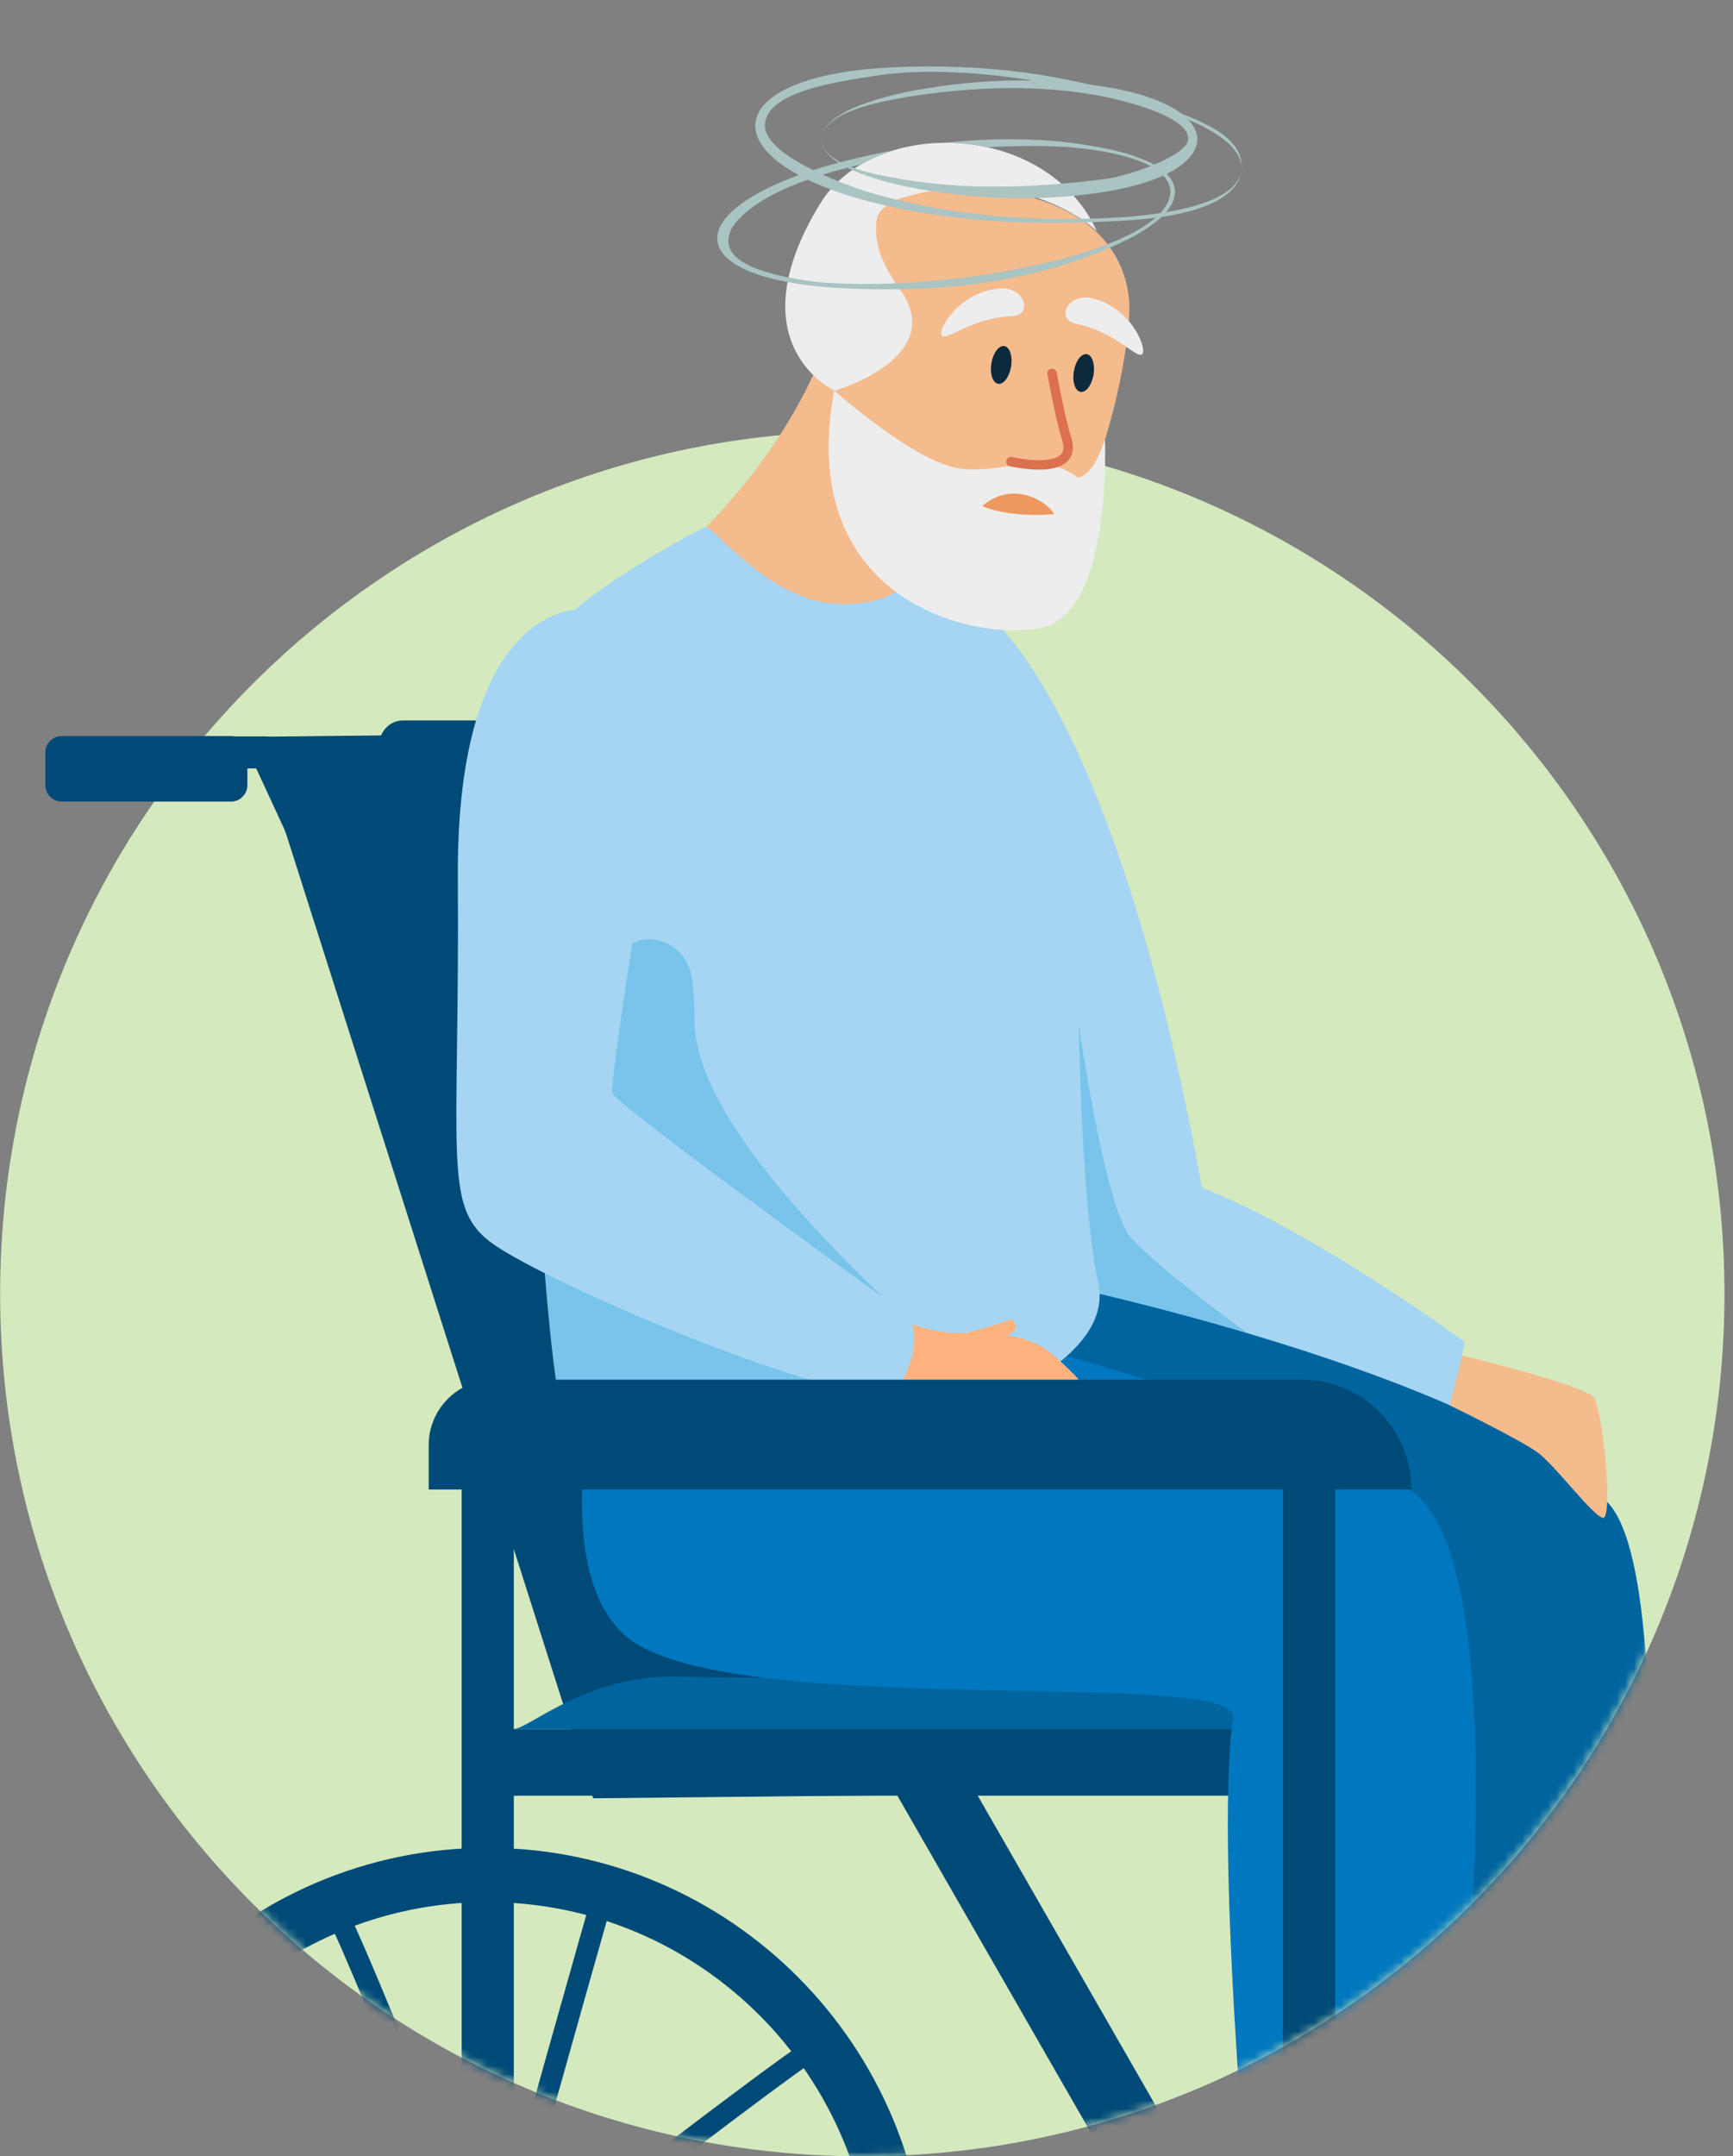
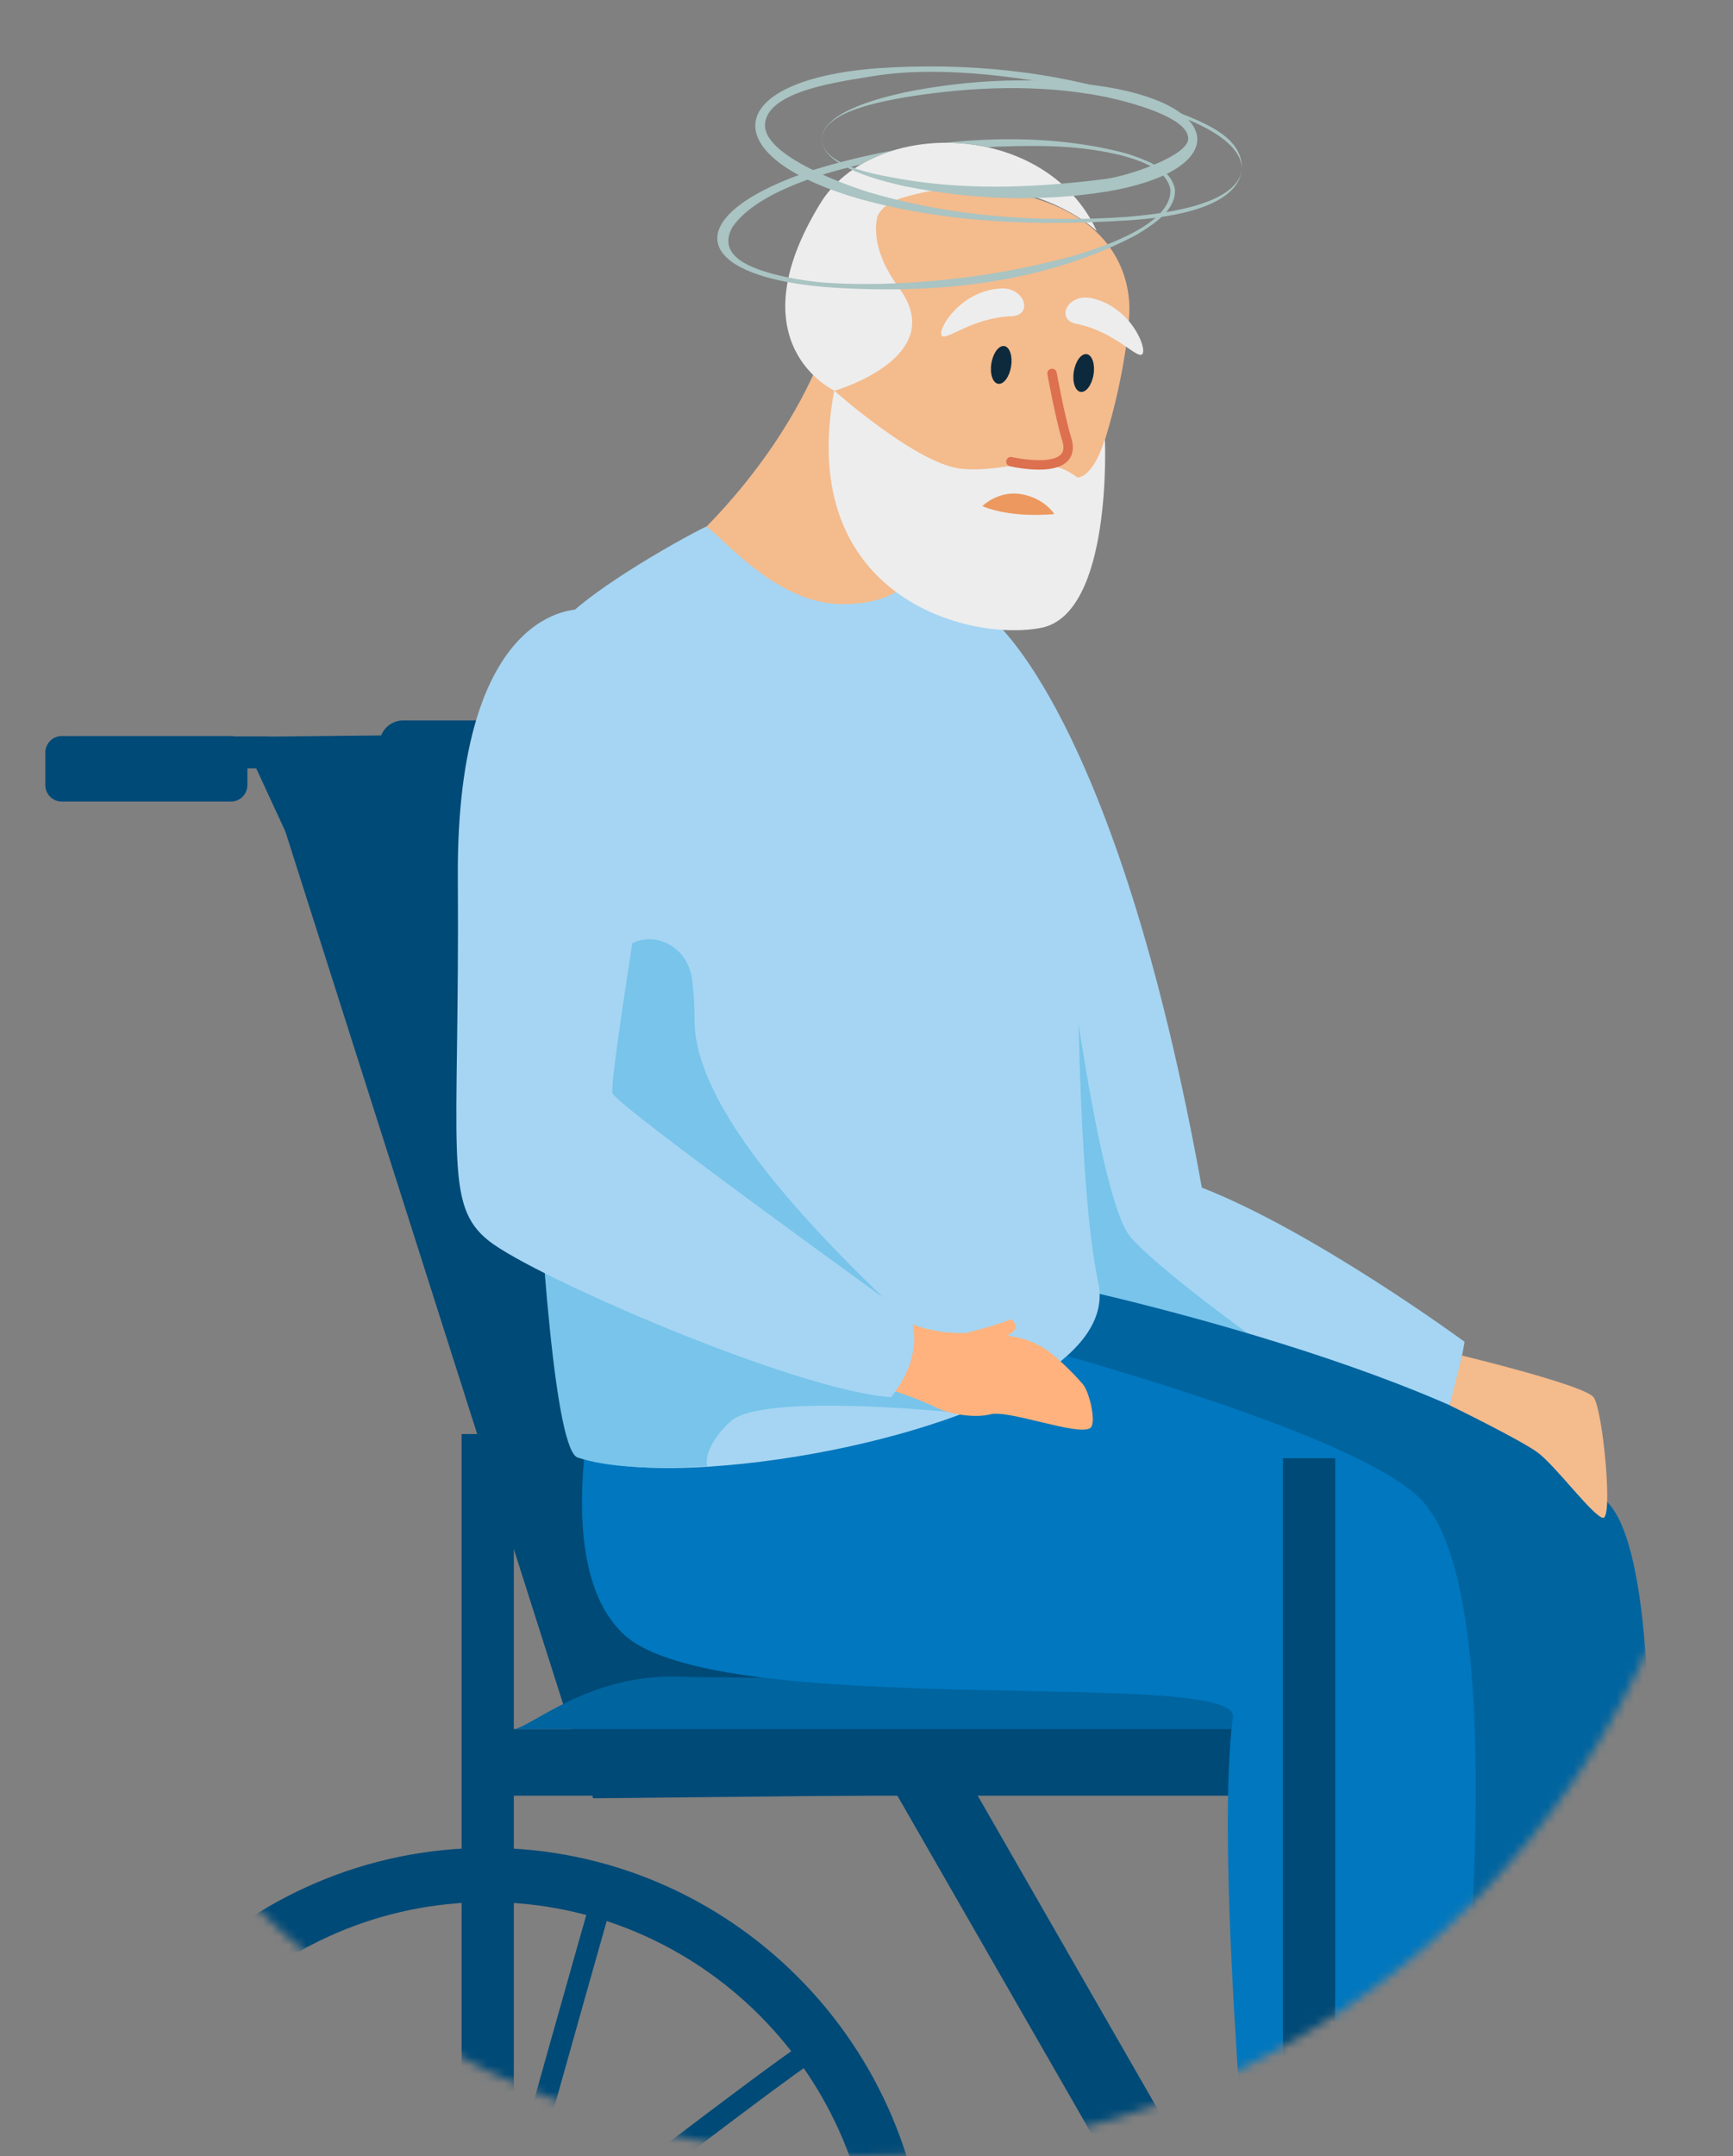
<svg xmlns="http://www.w3.org/2000/svg" width="201" height="250" viewBox="0 0 201 250" fill="none">
  <rect x="0" y="0" width="201" height="250" fill="#808080" stroke="none" />
-   <path d="M100.014 249.997c55.228 0 99.999-44.771 99.999-99.998S155.242 50 100.014 50 .016 94.77.016 149.999c0 55.227 44.77 99.998 99.998 99.998" fill="#D4E9BE" />
  <mask id="a" style="mask-type:luminance" maskUnits="userSpaceOnUse" x="0" y="0" width="200" height="250">
    <path d="M199.937 147.497V0H0v150.001C0 205.229 44.771 250 99.999 250s99.998-44.771 99.998-99.999c0-.839-.042-1.668-.063-2.504z" fill="#fff" />
  </mask>
  <g mask="url(#a)">
    <path d="M114.961 71.7s14.52 10.978 24.433 65.993c13.06 5.081 30.473 17.872 30.473 17.872s-1.696 10.189-3.51 10.189c-4.843 0-43.603-15.678-43.603-15.678z" fill="#A5D5F3" />
    <path d="M122.516 99.727s4.434 39.056 8.664 43.769c4.233 4.716 18.418 14.591 18.418 14.591l-26.835-8.012z" fill="#78C4EA" />
    <path d="M75.538 102.464c-.687 0-1.33-.388-1.672-1.08l-6.138-13.243h-20.39a1.84 1.84 0 0 1-1.846-1.856c0-1.033.815-1.855 1.845-1.855h21.551c.73 0 1.373.43 1.676 1.076l6.654 14.323c.43.906.045 2.028-.9 2.458a1.66 1.66 0 0 1-.772.173z" fill="#004A77" />
    <path d="M62.423 89.048H46.756c-1.503 0-2.748-1.252-2.748-2.762s1.245-2.759 2.748-2.759h15.667c1.503 0 2.748 1.253 2.748 2.76 0 1.505-1.245 2.761-2.748 2.761m-24.889 14.407c-.688 0-1.33-.388-1.676-1.079L29.72 89.09H9.33a1.835 1.835 0 0 1-1.846-1.856c0-1.037.815-1.855 1.845-1.855h21.552c.73 0 1.372.43 1.675 1.08l6.654 14.319c.43.906.042 2.028-.903 2.459-.258.13-.515.215-.773.215z" fill="#004A77" />
    <path d="M26.806 92.932H7.146c-1.03 0-1.888-.861-1.888-1.898v-3.796c0-1.037.857-1.898 1.887-1.898h19.66c1.03 0 1.888.86 1.888 1.898v3.796c0 1.037-.857 1.898-1.887 1.898M155.85 207.586l-87.055.907-39.193-123.07 59.196-.65z" fill="#004A77" />
    <path d="M157.249 200.469H59.547v7.722h97.702z" fill="#004A77" />
    <path d="m108.95 200.441-6.989 4.054 47.791 83.203 6.988-4.054z" fill="#004A77" />
    <path d="M59.547 200.467c1.803 0 8.587-6.427 19.23-6.081 10.647.345 70.016 0 70.016 0s7.768-.819 8.456 6.081z" fill="#00649F" />
    <path d="M168.454 260.988s-1.288 20.705 1.975 21.05c.431.043 16.528.173 16.528.173l20.733.173s-.3-6.082-6.311-7.419c-6.012-1.294-16.01-6.47-19.573-16.048-3.736-10.008-13.352 2.071-13.352 2.071" fill="#004A77" />
    <path d="M91.426 156.124s-7.169 24.719 2.275 33.387c10.989 10.135 71.477 3.753 70.616 9.574-1.461 10.009 3.693 66.386 3.693 66.386s12.065 2.547 19.703.173c0 0 8.929-81.054-1.288-91.493-14.894-15.226-65.077-25.538-65.077-25.538l-29.919 7.507z" fill="#00649F" />
    <path d="M146.704 260.988s-1.288 20.705 1.975 21.05c.427.043 16.528.173 16.528.173l20.733.173s-.3-6.082-6.312-7.419c-6.011-1.294-16.012-6.47-19.575-16.048-3.779-10.008-13.349 2.071-13.349 2.071" fill="#004A77" />
    <path d="M70.106 156.129s-7.169 24.719 2.275 33.387c10.989 10.135 71.431 3.711 70.616 9.574-2.276 16.954 2.748 67.726 2.748 67.726s12.964 1.165 20.648-1.164c0 0 11.55-76.913-1.288-91.493-8.283-9.401-59.411-21.784-59.411-21.784l-35.585 3.754z" fill="#0077BE" />
    <path d="M111.247 52.439s-4.716 8.953-5.189 18.207L90.43 87.135 79.508 63.368s10.012-8.53 15.48-21.403l16.259 10.47z" fill="#F4BB8D" />
    <path d="M59.593 166.262h-6.054v101.374h6.054zm95.265 2.804h-6.053v126.997h6.053z" fill="#004A77" />
    <path d="M44.662 311.116c-.43-2.028 22.324-82.476 24.942-91.62l.73.215c-6.996 24.631-25.068 89.035-24.9 91.278l-.772.131z" fill="#004A77" stroke="#004A77" stroke-width="1.706" stroke-miterlimit="10" />
-     <path d="M20.103 235.969c2.017.345 67.137 52.497 74.52 58.452l-.472.603c-19.918-15.96-72.076-57.545-74.221-58.279z" fill="#004A77" stroke="#004A77" stroke-width="1.706" stroke-miterlimit="10" />
-     <path d="M39.417 221.828c1.587 1.337 32.194 79.114 35.673 87.955l-.73.303c-9.36-23.812-33.998-85.972-35.5-87.697z" fill="#004A77" stroke="#004A77" stroke-width="1.706" stroke-miterlimit="10" />
    <path d="M94.63 237c-2.018.346-67.826 51.594-75.294 57.415l.473.603c20.133-15.702 72.848-56.596 74.993-57.284z" fill="#004A77" stroke="#004A77" stroke-width="1.706" stroke-miterlimit="10" />
    <path d="M5.969 265.478c0-27.996 22.666-50.814 50.567-50.814s50.567 22.775 50.567 50.814-22.666 50.814-50.567 50.814S5.97 293.471 5.97 265.478Zm5.408 0c0 25.019 20.26 45.382 45.16 45.382 24.898 0 45.158-20.363 45.158-45.382S81.435 220.1 56.536 220.1c-24.9 0-45.16 20.359-45.16 45.378Z" fill="#004A77" stroke="#004A77" stroke-width=".853" stroke-miterlimit="10" />
    <path d="M82.519 170.024c-6.058.412-11.25.123-14.422-.953-2.388-.787-4.163-22.278-5.07-45.173-.987-25.34-.864-47.593.742-50.12 3.09-4.928 17.758-12.647 18.171-12.731 2.512 1.905 8.446 9.13 16.03 9.003 5.109-.081 7.532-2.036 8.065-4.025 2.141.246 6.738 4.875 8.467 5.492C122.326 81.028 124.93 99.3 124.93 99.3s-.343 36.604 2.458 49.438c2.512 11.719-25.505 19.999-44.873 21.283z" fill="#A5D5F3" />
    <path d="m105.671 153.54 4.163 10.135s-21.121-2.113-24.942.991c-1.76 1.468-3.22 3.796-2.875 5.306-6.311.43-11.72.131-15.025-.991-2.49-.819-4.336-23.206-5.281-47.061l3.006-4.614 7.299-7.031c3.048-2.932 7.856-.907 8.283 3.492.173 1.51.257 3.066.257 4.572.043 11.476 17.085 27.521 25.111 35.201z" fill="#78C4EA" />
    <path d="M104.986 153.191s2.533 1.253 5.75 1.337c5.666.173 7.514.216 9.959 1.553 1.373.733 3.736 3.019 4.893 4.399.773.864 1.63 4.572.857 5.09-1.46.949-9.443-2.155-11.588-1.594-1.63.43-4.509.088-6.354-.819-1.848-.949-5.323-2.07-5.323-2.07l1.802-7.896z" fill="#FFB27D" />
    <path d="M111.195 154.747s4.251-.991 6.054-1.813c0 0 .987.733.384 1.337-.603.645-2.317 1.294-2.317 1.294z" fill="#FFB27D" />
    <path d="M67.367 70.65s-14.478-.843-14.266 31.165c.215 32.008-1.718 37.832 3.605 42.058 5.324 4.184 35.543 17.339 46.62 18.119 0 0 3.993-4.442 2.275-9.275 0 0-34.128-24.542-34.558-25.968-.43-1.379 4.258-29.203 5.334-37.616 1.073-8.456-9.01-18.482-9.01-18.482" fill="#A5D5F3" />
-     <path d="M49.722 172.686h113.972c0-7.031-5.665-12.725-12.664-12.725H57.275c-4.163 0-7.556 3.408-7.556 7.592v5.133z" fill="#004A77" />
    <path d="M169.58 157.164s14.157 3.411 15.243 4.826 2.297 14.231 1.087 13.991c-1.21-.243-5.535-6.113-7.616-7.616-2.082-1.503-10.153-5.437-10.153-5.437l1.435-5.76zM117.867 64.37s-23.731-2.251-21.31-17.526c2.416-15.283-2.026-26.321 15.811-25.136 14.661.946 18.267 8.121 18.605 13.367.36 5.203-4.223 29.743-13.102 29.295z" fill="#F4BB8D" />
    <path d="M128.15 50.901s.921 20.229-7.38 21.887c-8.305 1.654-28.519-3.5-24.014-27.503 0 0 9.539 8.51 14.732 9.06s9.141-2.17 13.462.99c.025.064 1.778.152 3.2-4.43z" fill="#EDEDED" />
    <path d="M101.781 25.054c.702-1.5 2.632-2.053 2.632-2.053 14.4-4.372 22.8 3.802 22.8 3.802-5.93-12.922-26-13.222-32.089-3.189-9.994 16.323 1.673 21.69 1.673 21.69s13.352-3.846 7.535-11.83c-1.933-2.638-2.702-4.878-2.716-6.738-.053-.589.042-1.167.162-1.679z" fill="#EDEDED" />
    <path d="M113.93 58.677s1.848-1.838 4.515-1.387c2.709.47 3.842 2.307 3.842 2.307s-4.844.55-8.357-.92" fill="#ED985F" />
    <path d="M122.019 43.297s.939 5.164 1.708 7.627c1.382 4.444-6.477 2.6-6.477 2.6" stroke="#DC704F" stroke-width="1.094" stroke-linecap="round" stroke-linejoin="round" />
    <path d="M117.268 42.498c.198-1.207-.152-2.27-.782-2.373-.631-.104-1.303.79-1.501 1.998-.199 1.207.151 2.27.782 2.373.63.104 1.302-.79 1.501-1.998m9.562.938c.199-1.208-.151-2.27-.782-2.374-.63-.104-1.302.79-1.501 1.998s.152 2.27.782 2.374c.631.104 1.303-.791 1.501-1.998" fill="#0D293C" />
    <path d="M116.047 33.443c2.875-.159 3.785 3.133 1.298 3.22-4.681.16-7.722 3.013-8.145 2.209-.423-.808 2.254-5.171 6.847-5.425zm10.582 1.132c-2.812-.625-4.244 2.48-1.806 2.966 4.592.918 7.132 4.227 7.679 3.5s-1.386-5.468-5.873-6.466" fill="#EDEDED" />
    <path d="M130.664 17.8c-6.569-1.765-13.864-2.008-21.008-1.25 1.626-.006 3.27.166 4.872.52.561-.033 1.118-.06 1.679-.082 4.808-.152 9.26-.116 13.956 1.051 2.064.586 5.147 1.531 5.584 3.948.159 4.103-8.053 6.713-11.306 7.694-6.781 1.83-13.25 2.822-20.288 3.154a75 75 0 0 1-7.84-.025c-.976-.042-2.821-.233-4.8-.628-4.276-.857-8.432-2.413-6.583-5.81 2.53-3.778 9.645-6.114 14.915-7.296a17.5 17.5 0 0 1 3.842-1.654 84 84 0 0 0-9.098 2.205c-14.122 4.568-15.018 10.872-3.235 13.077a44 44 0 0 0 4.836.61 96 96 0 0 0 8.195.223c9.455-.163 18.99-1.873 27.351-6.27 1.859-1.135 4.682-2.814 4.537-5.305-.423-2.466-3.524-3.464-5.606-4.163z" fill="#A9C4C2" />
    <path d="M144.038 19.727c-.614 4.195-7.606 5.479-13.307 5.831-10.519.65-20.563.3-30.487-2.342-17.487-4.826-16.683-13.896 1.478-15.3 10.245-.699 20.663.282 30.371 3.542 6.908 2.318 12.143 4.043 11.945 8.269m0 0c.131-4.29-8.629-6.84-12.026-7.818-9.793-2.607-22.119-4.582-31.006-3.04-3.108.54-12.079 1.573-12.28 5.57-.176 3.538 8.971 6.879 11.931 7.81 9.687 2.9 19.918 3.588 30.029 2.9 3.541-.31 12.65-1.189 13.349-5.422z" fill="#A9C4C2" />
    <path d="M95.273 16.148c.166-3.249 7.07-4.858 9.705-5.45 7.702-1.549 15.657-1.852 23.442-.6 13.903 2.339 13.956 9.747 0 12.104-7.785 1.256-15.74.945-23.442-.603-2.656-.6-9.532-2.202-9.705-5.45m0 0c.25 3.302 7.109 4.212 9.794 4.706 7.651 1.231 15.409.872 23.075-.095 2.716-.342 9.673-2.692 9.673-4.692 0-2.568-7.26-4.332-9.518-4.819-7.574-1.531-15.543-1.224-23.192.007-2.698.497-9.578 1.591-9.828 4.89z" fill="#A9C4C2" />
  </g>
</svg>